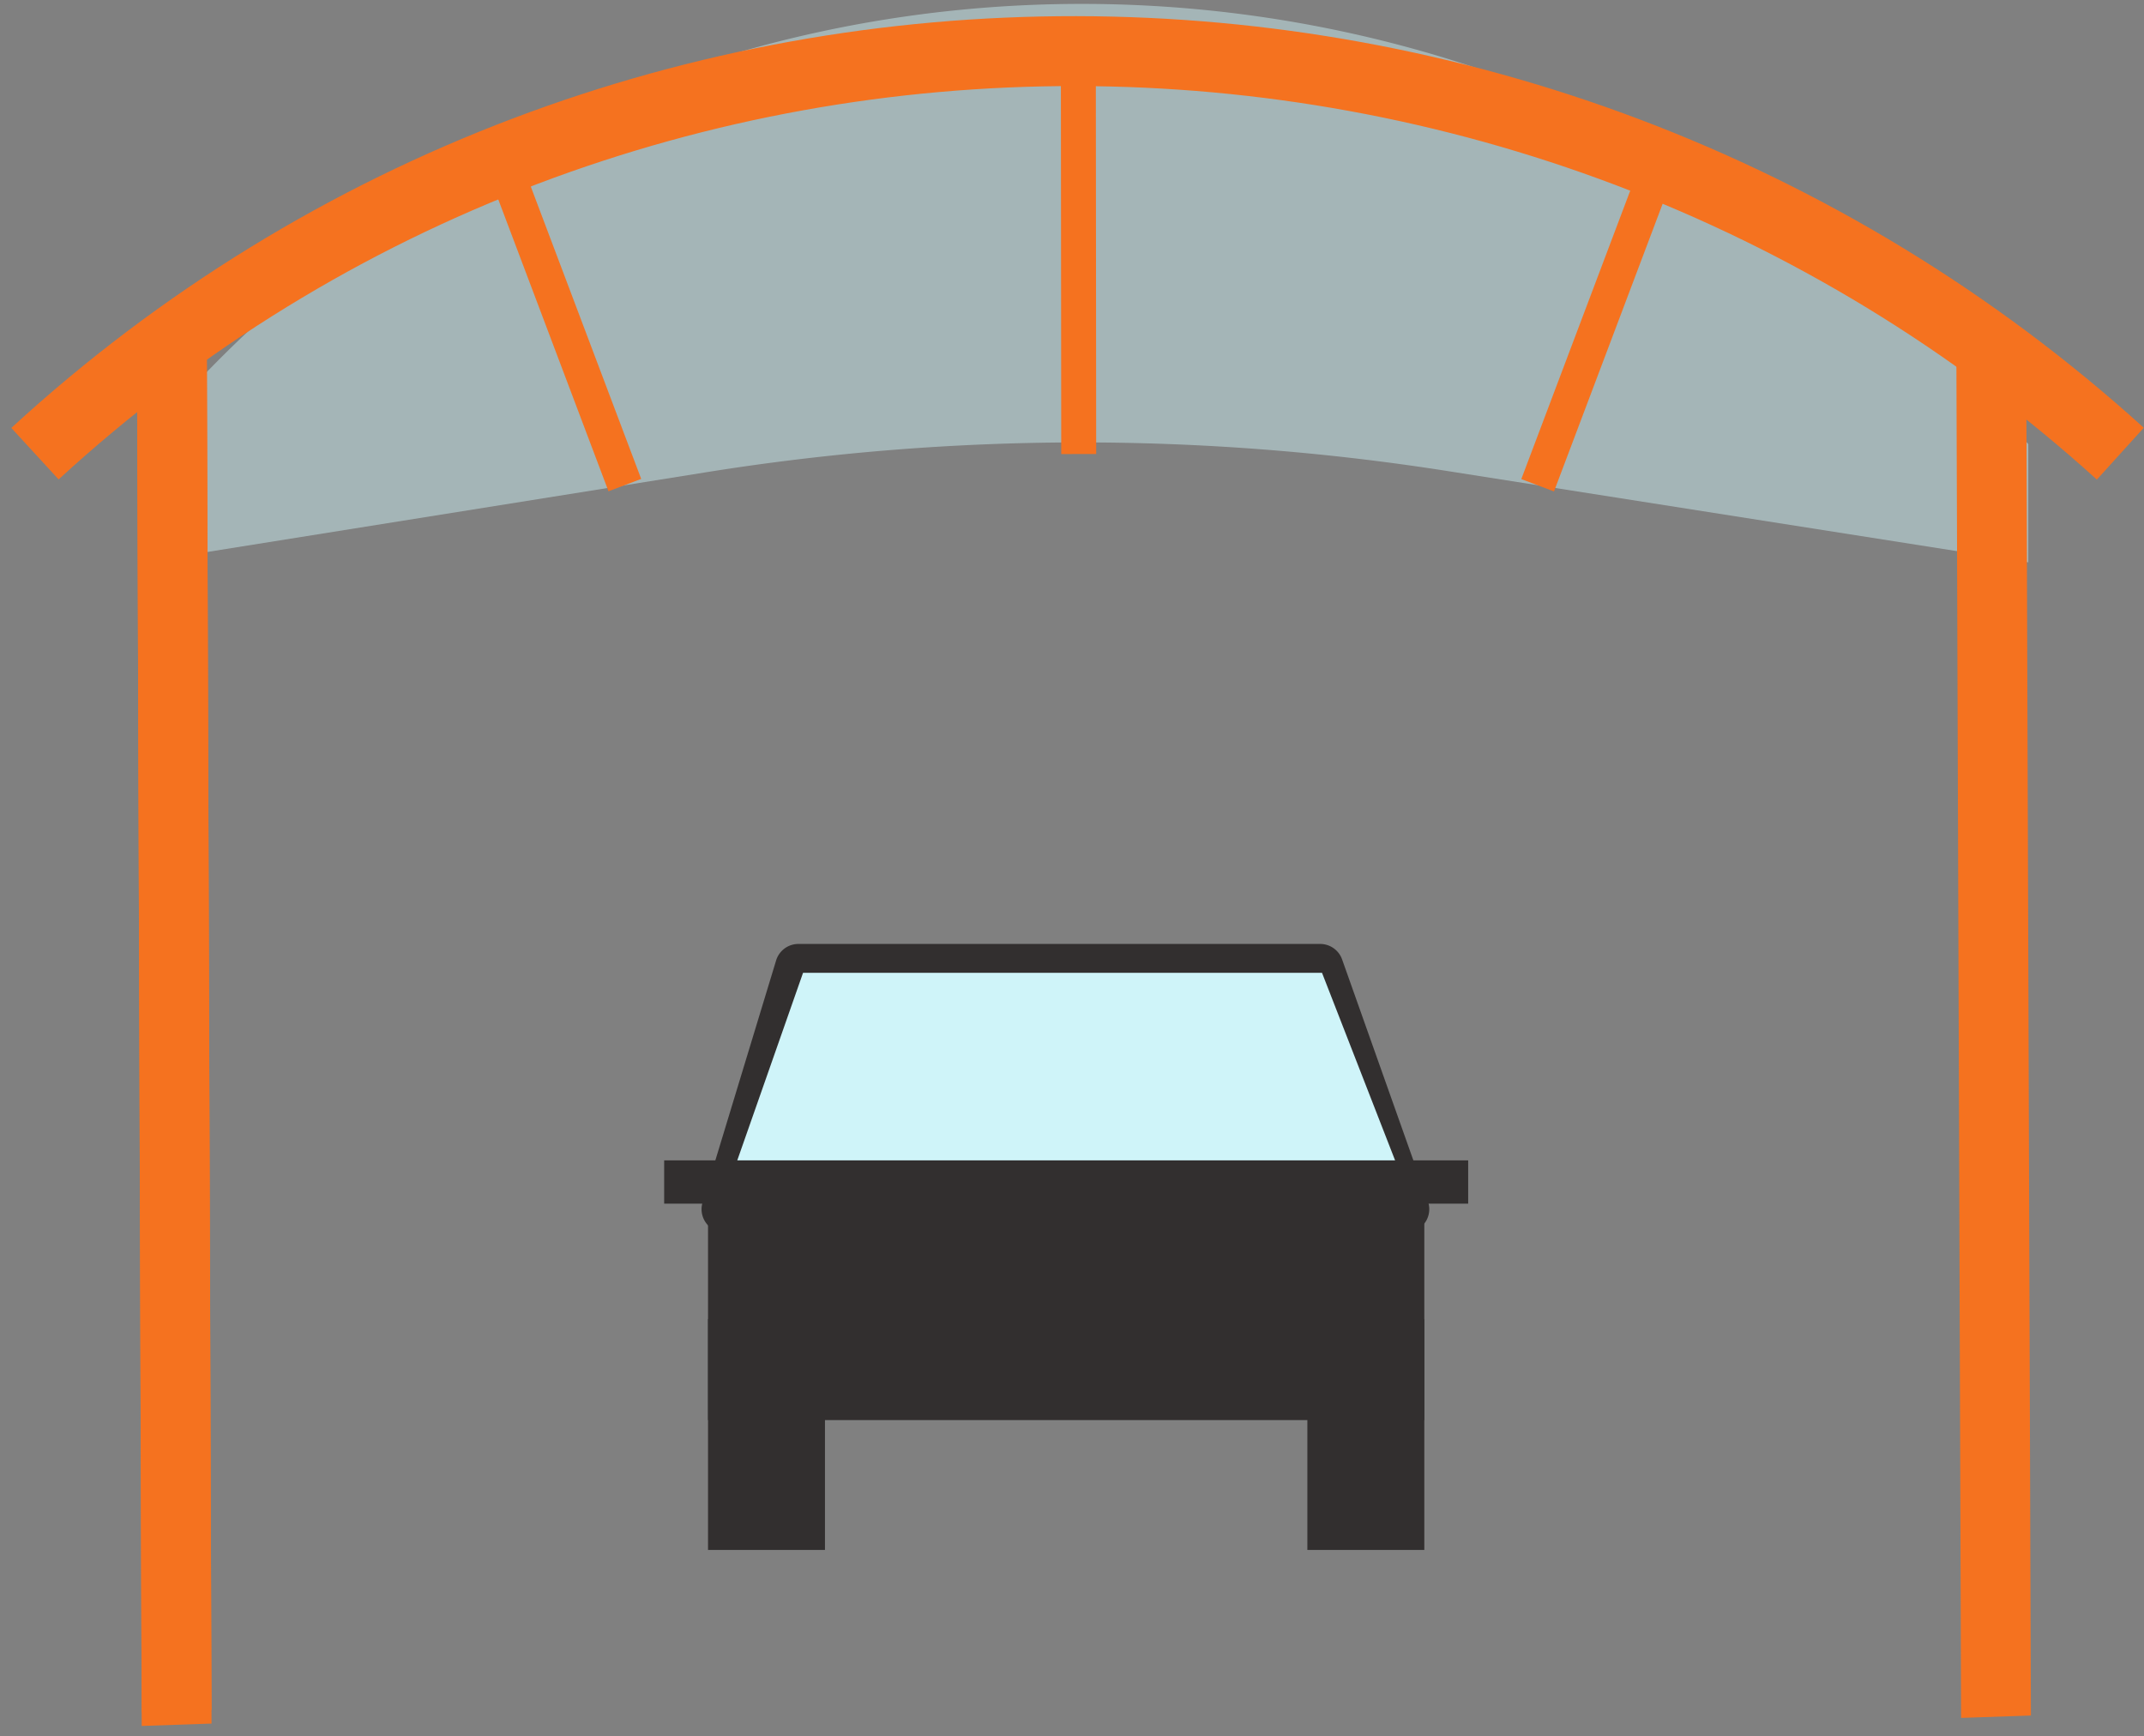
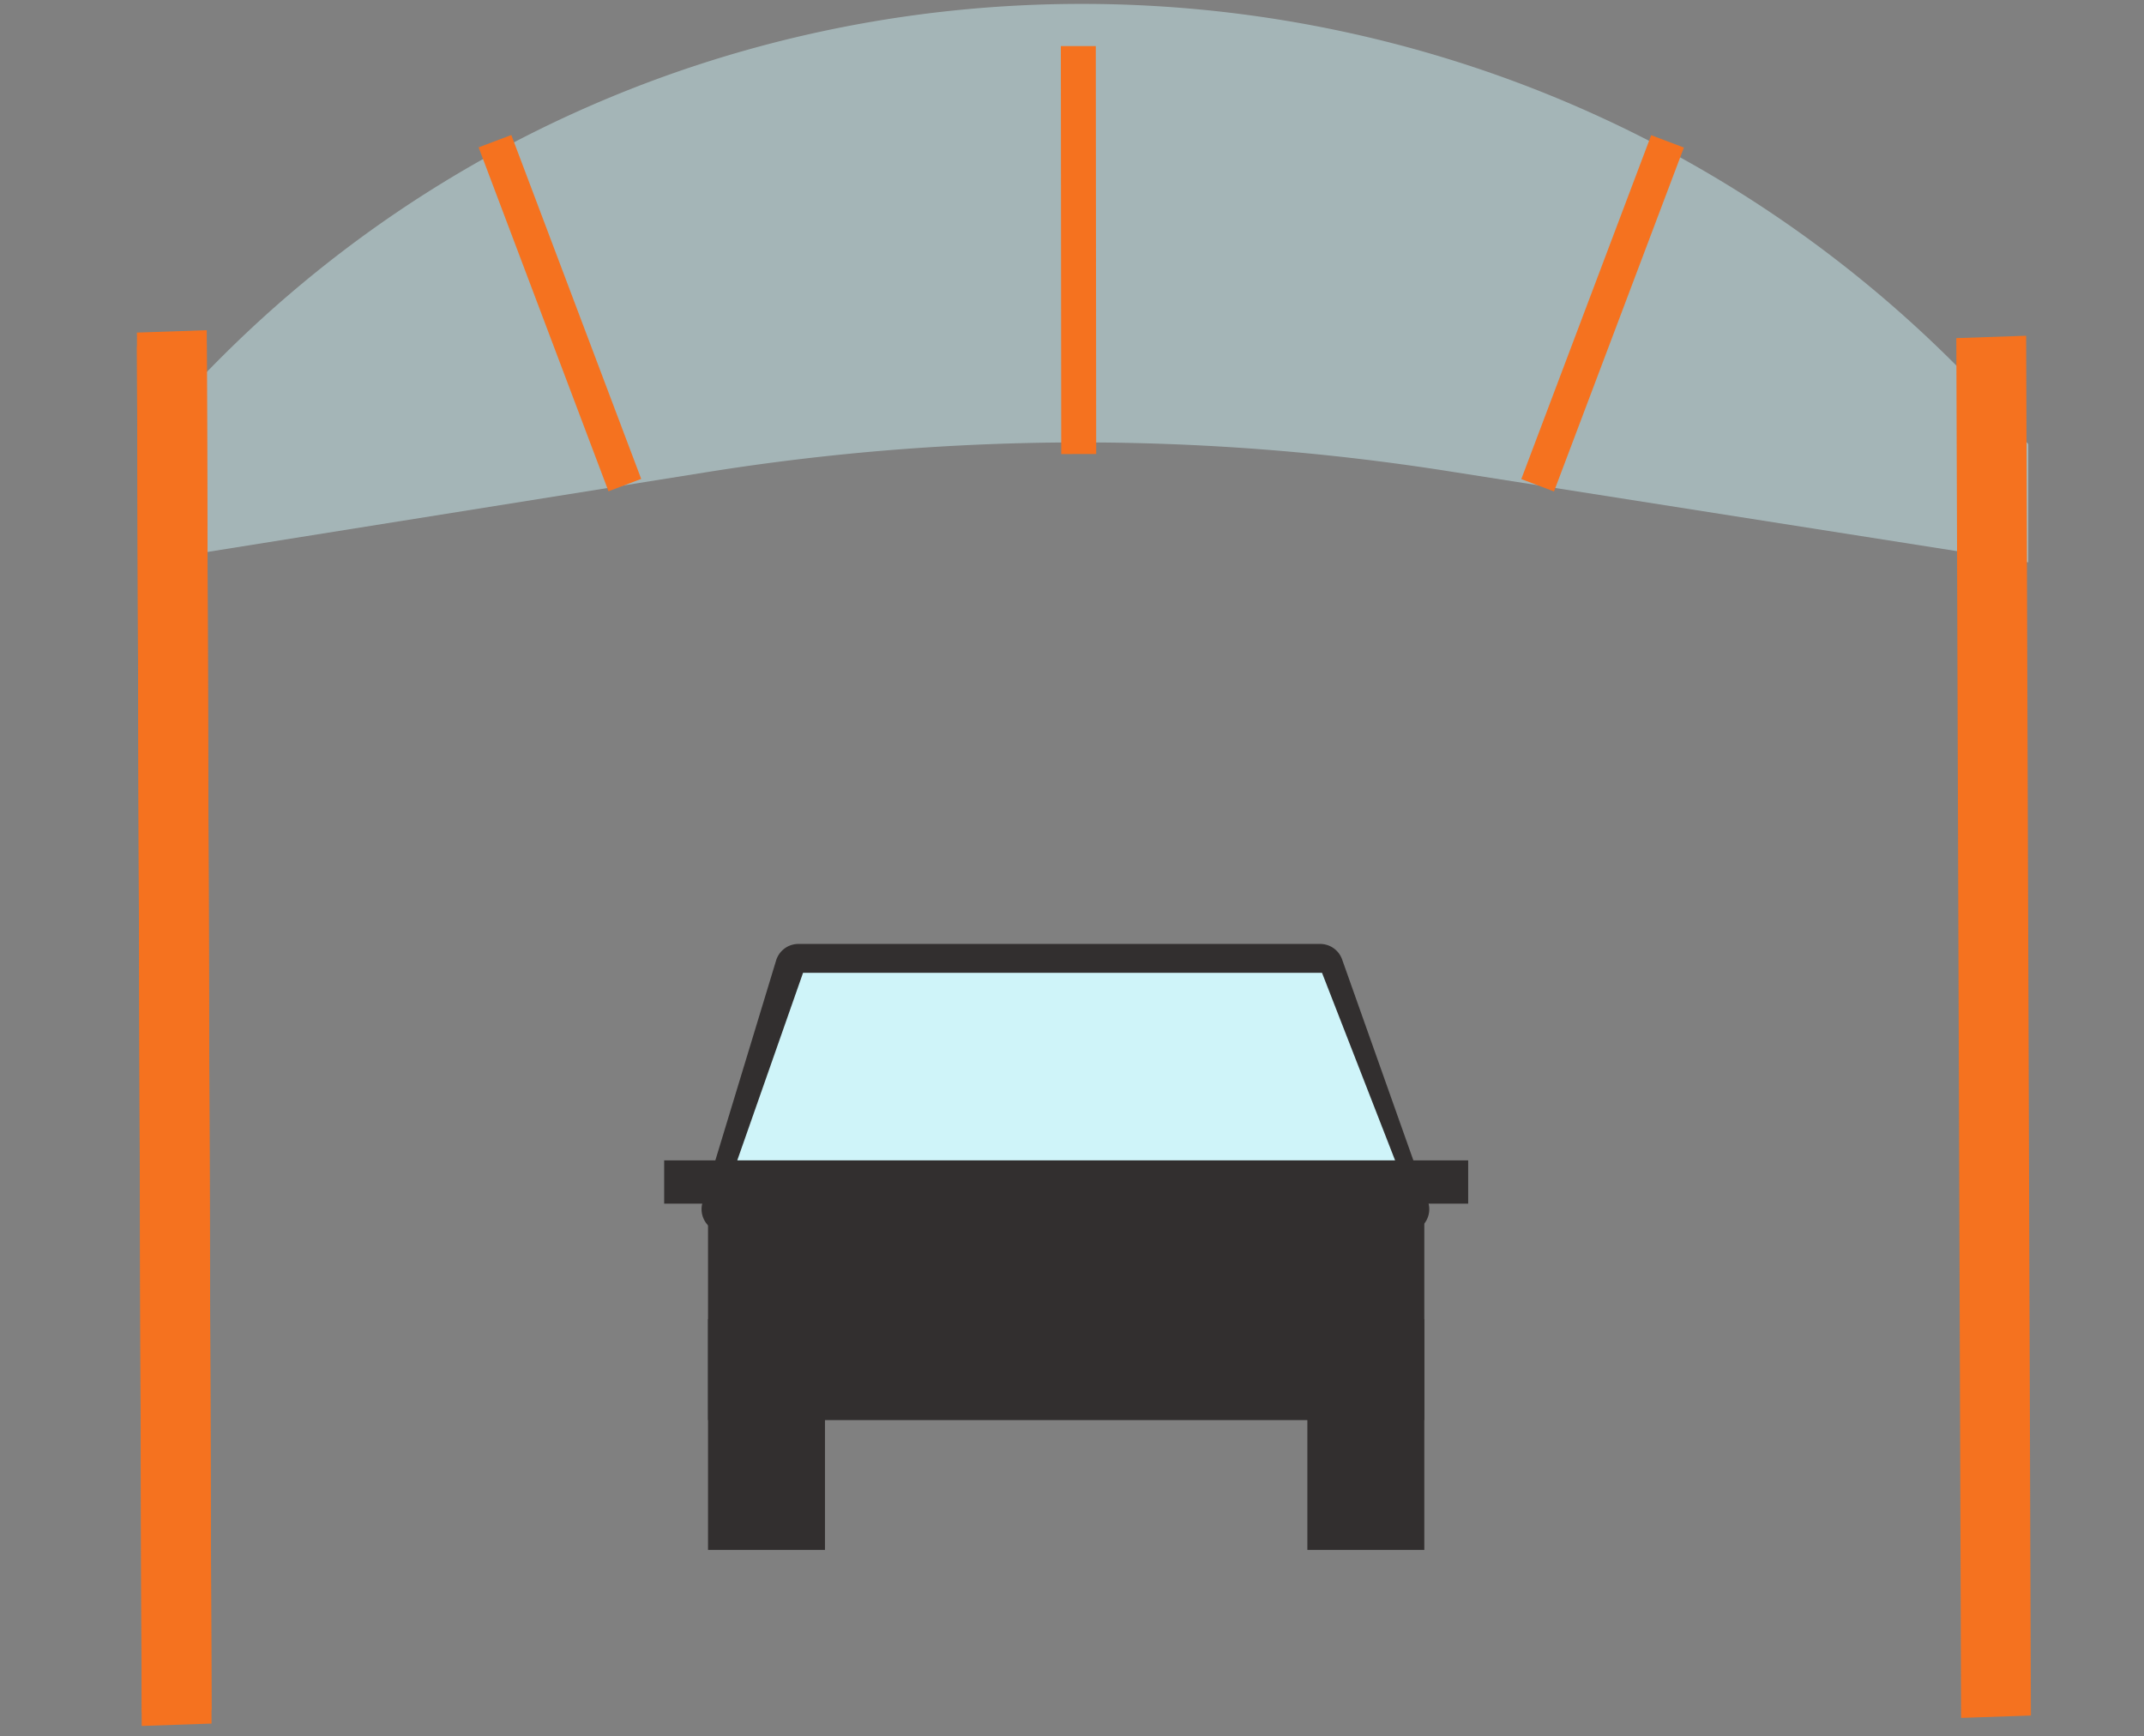
<svg xmlns="http://www.w3.org/2000/svg" width="184" height="149" fill="none">
  <rect width="100%" height="100%" fill="#808080" stroke="none" />
  <g clip-path="url(#a)">
    <path d="M122.236 104.524H60.764v17.334h61.472v-17.334z" fill="#322F2F" />
    <path d="M70.8 113.19H60.764V133H70.8v-19.81zM122.236 113.19h-10.037V133h10.037v-19.81zM66.606 82.418A2 2 0 0 1 68.52 81h44.777a2 2 0 0 1 1.885 1.331l7.364 20.762a2 2 0 0 1-1.885 2.669H62.208a2 2 0 0 1-1.913-2.582l6.311-20.762z" fill="#322F2F" />
    <path d="M64.527 99.571H57v3.715h7.527v-3.715zM126 99.571h-7.527v3.715H126v-3.715z" fill="#322F2F" />
    <path d="M68.919 83.476h44.537l6.272 16.095H63.273l5.646-16.095z" fill="#CFF4F9" />
    <path d="M12.21 38.114c41.776-50.54 119.683-50.204 161.861 0v10.142l-49.809-7.83a202.998 202.998 0 0 0-63.545.08l-48.506 7.75V38.114z" fill="#CFF4F9" fill-opacity=".46" />
    <path d="m168.292 144.411.011 3.002 5.992-.203-.01-3.002-5.993.203zm-.399-115.397.399 115.397 5.993-.203-.399-115.397-5.993.203zM12.15 143.936l.011 3.002 5.993-.204-.01-3.002-5.993.204zm-.398-115.397.399 115.397 5.992-.204-.399-115.397-5.992.204z" fill="#F5721F" />
    <path d="m12.15 145.102.011 3.002 5.993-.204-.01-3.002-5.993.204zm-.398-115.397.399 115.397 5.992-.204-.399-115.397-5.992.204z" fill="#F5721F" />
    <path d="m92.543 3.954.033 35.007M42.478 12.115l11.147 29.511M143.109 12.132l-11.146 29.51" stroke="#F5721F" stroke-width="3" />
-     <path d="M3 38.93c50.34-46.236 128.304-45.881 178.968 0" stroke="#F5721F" stroke-width="6" />
  </g>
  <defs>
    <clipPath id="a">
      <path fill="#fff" d="M0 0h184v149H0z" />
    </clipPath>
  </defs>
</svg>